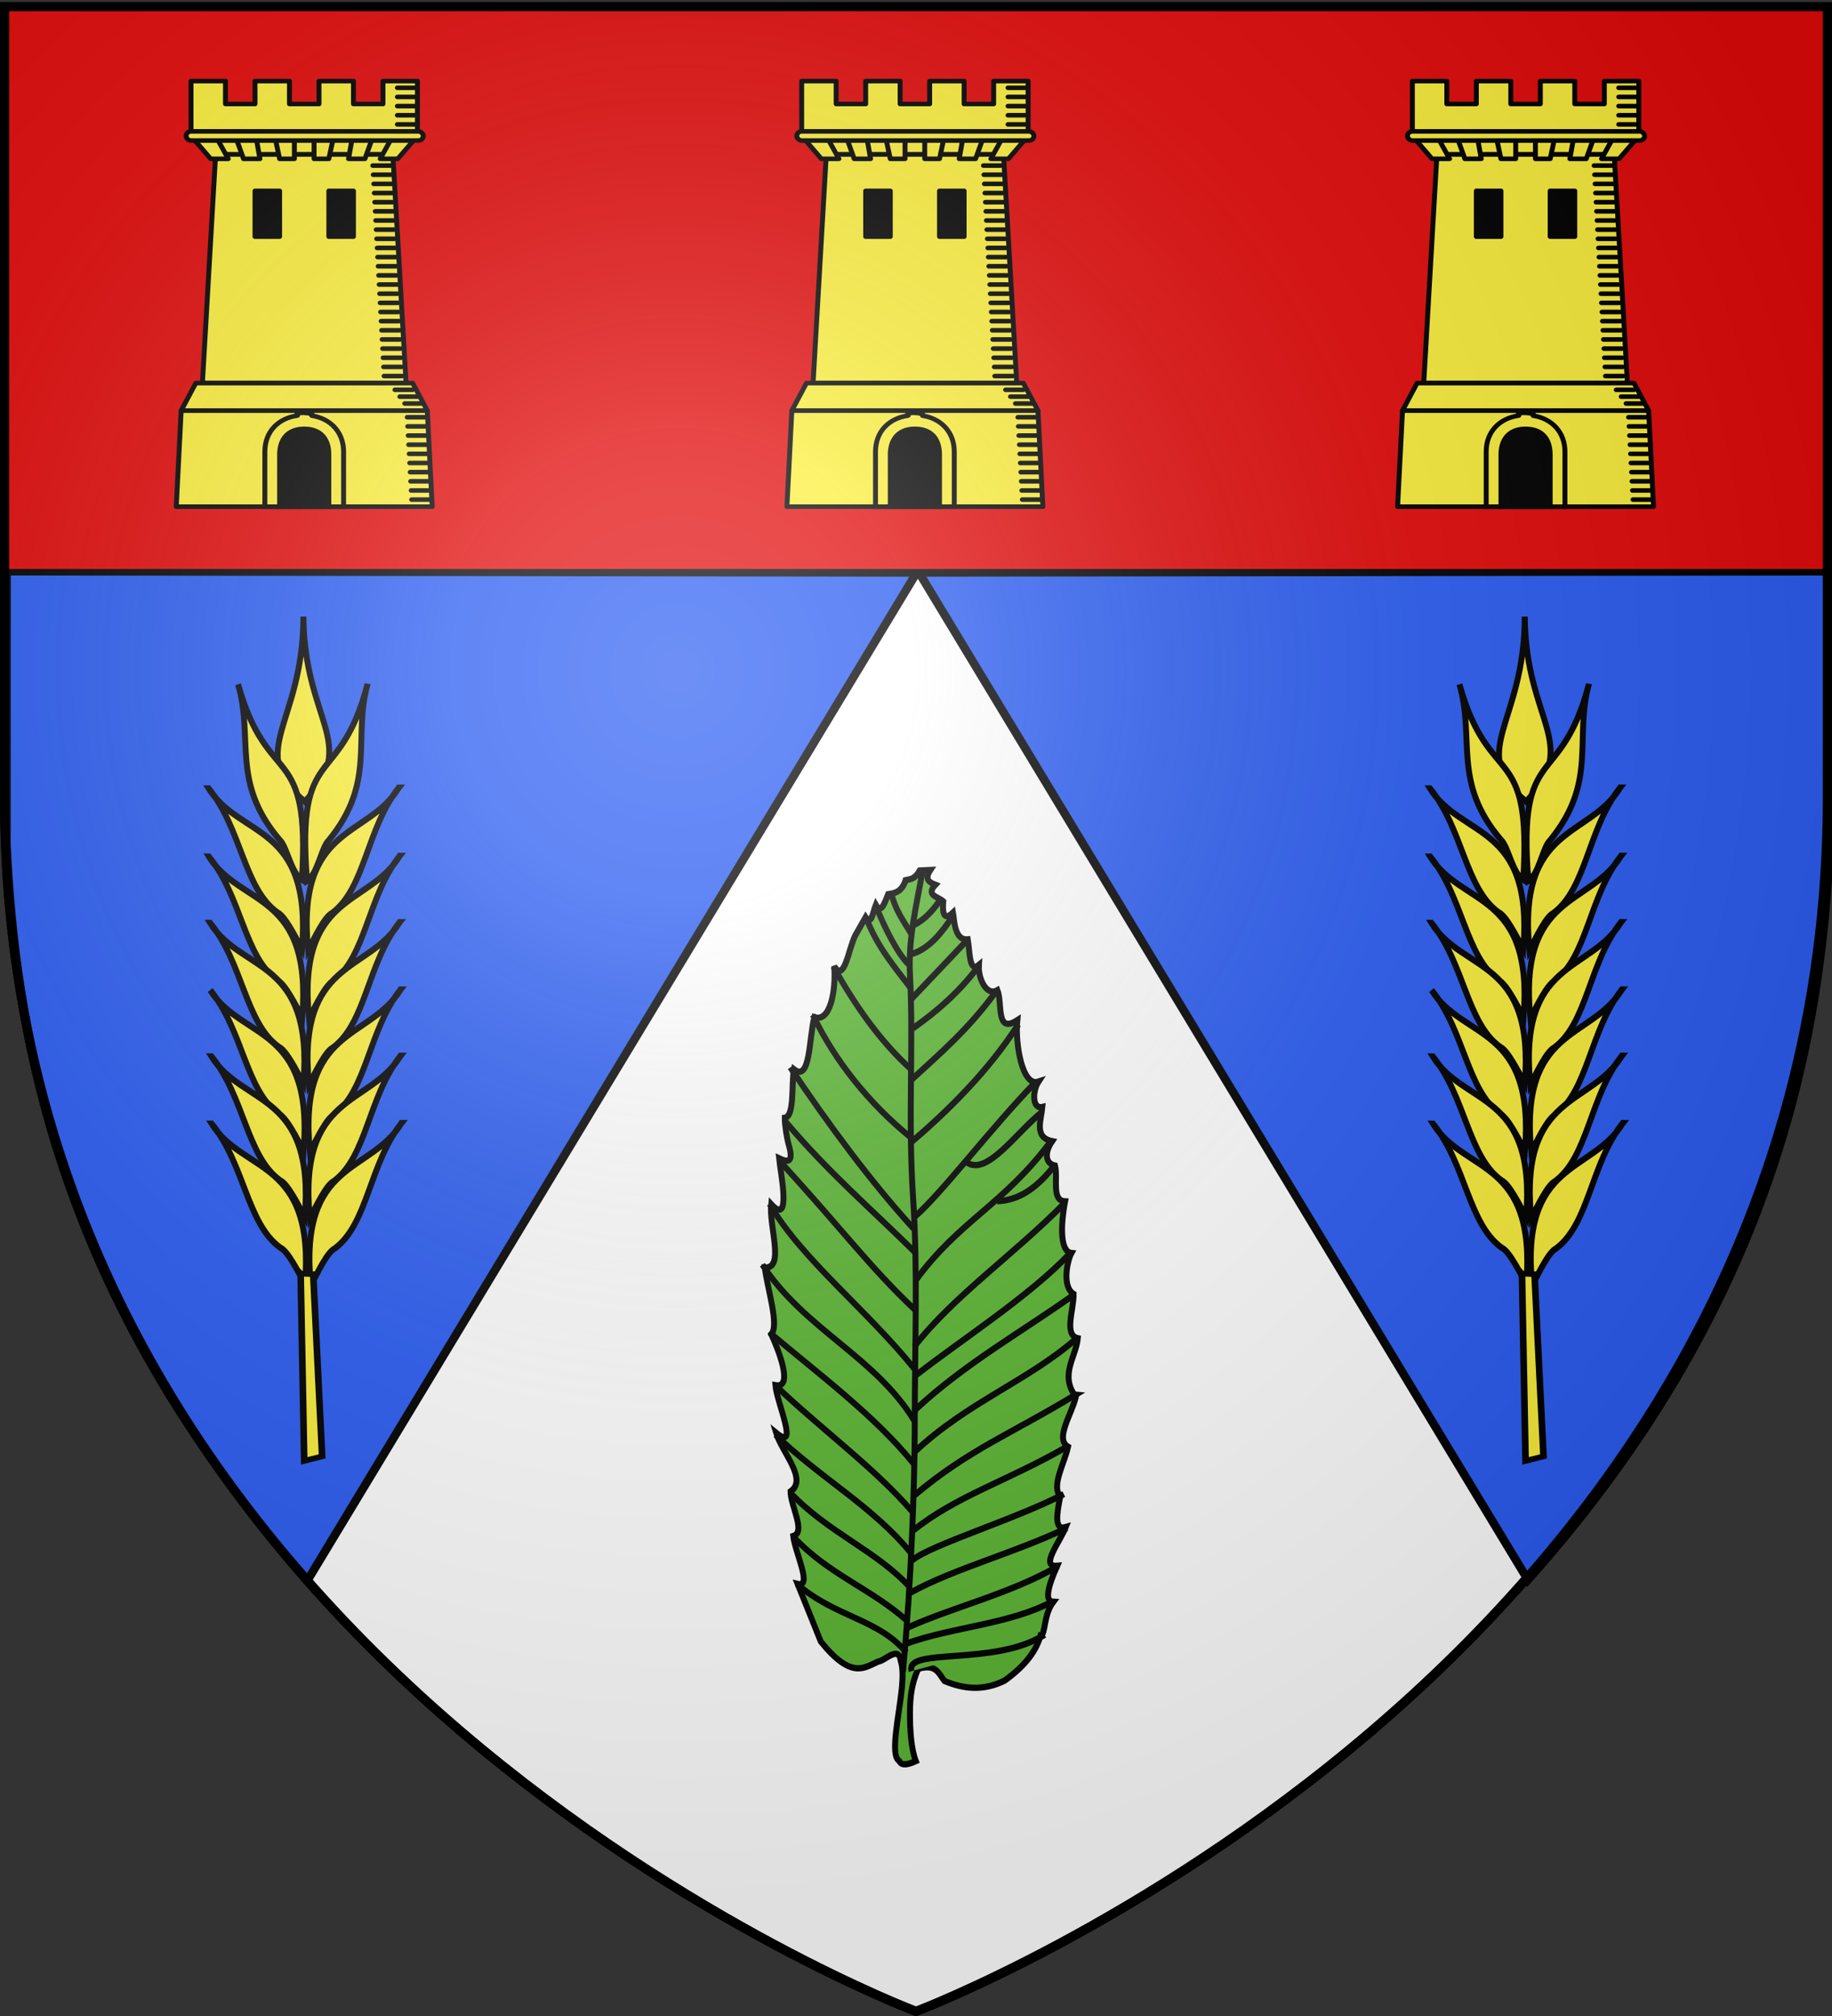
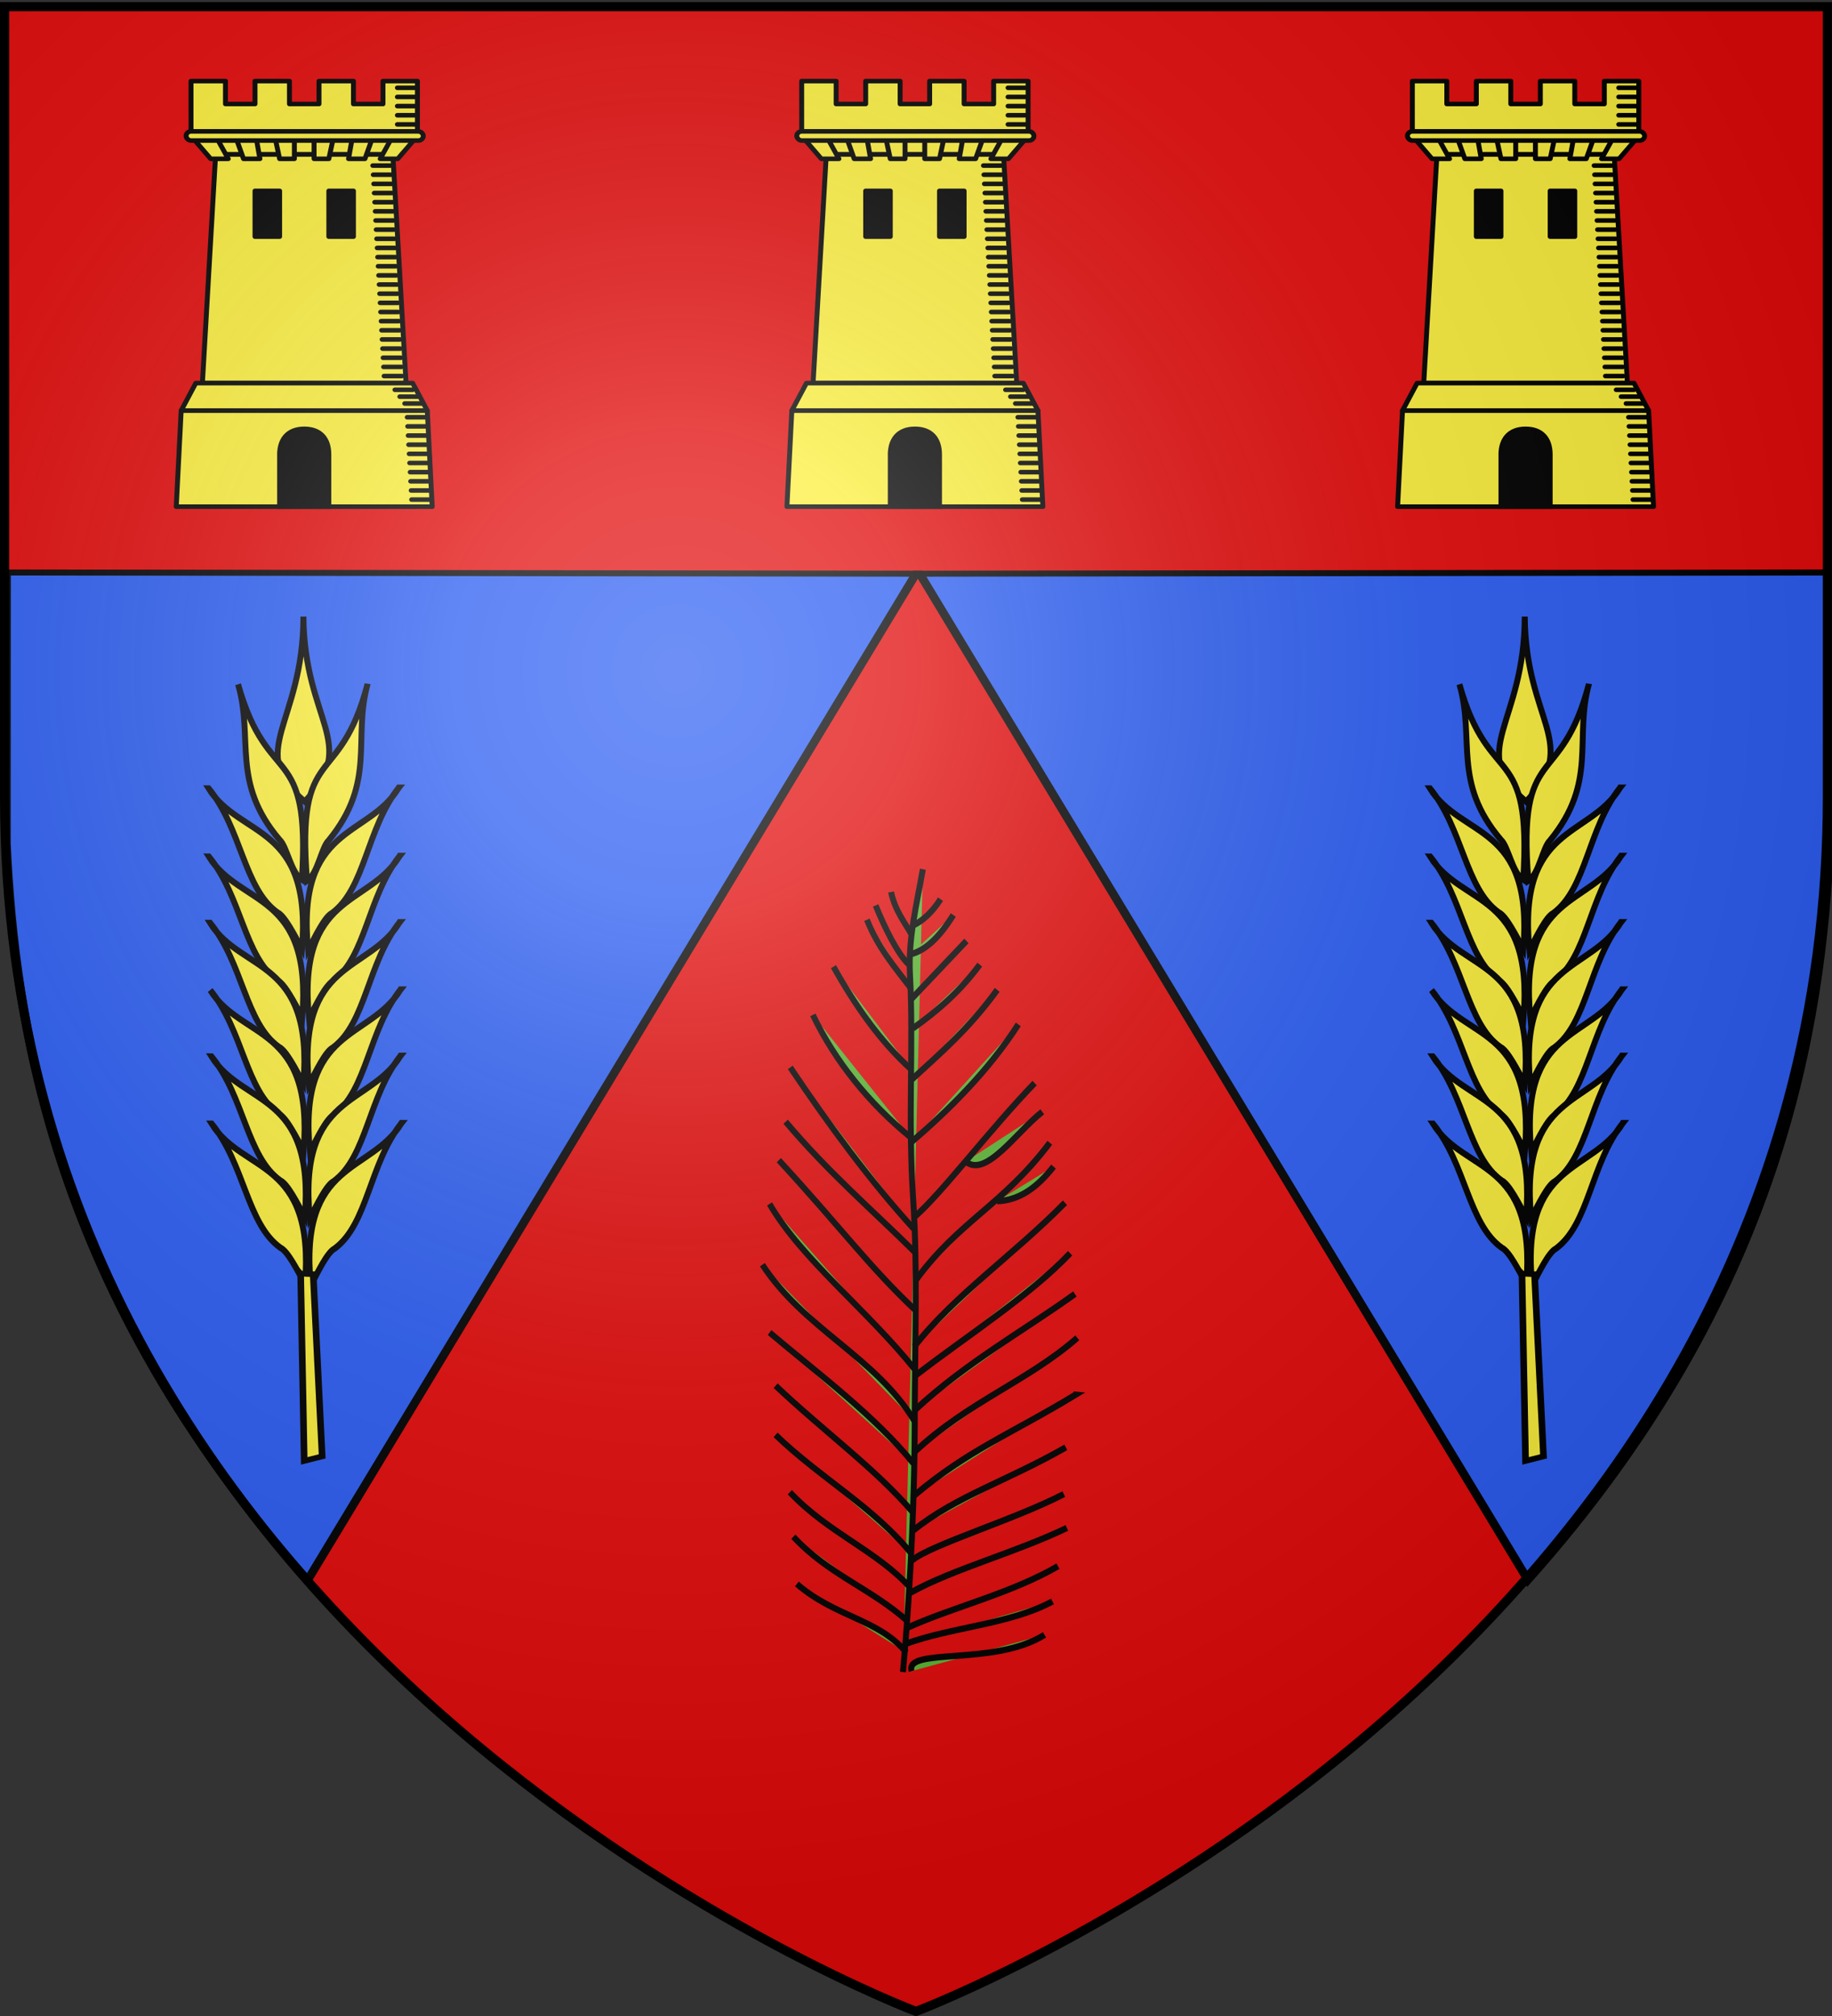
<svg xmlns="http://www.w3.org/2000/svg" xmlns:xlink="http://www.w3.org/1999/xlink" height="660" width="600" version="1.0">
  <rect width="100%" height="100%" fill="#333333" stroke="none" />
  <defs>
    <linearGradient id="g">
      <stop offset="0" style="stop-color:white;stop-opacity:.314" />
      <stop style="stop-color:white;stop-opacity:.251" offset=".19" />
      <stop offset=".6" style="stop-color:#6b6b6b;stop-opacity:.125" />
      <stop offset="1" style="stop-color:black;stop-opacity:.125" />
    </linearGradient>
    <linearGradient id="a">
      <stop style="stop-color:white;stop-opacity:.314" offset="0" />
      <stop offset=".19" style="stop-color:white;stop-opacity:.251" />
      <stop style="stop-color:#6b6b6b;stop-opacity:.125" offset=".6" />
      <stop style="stop-color:black;stop-opacity:.125" offset="1" />
    </linearGradient>
    <linearGradient id="l">
      <stop style="stop-color:#fd0000;stop-opacity:1" offset="0" />
      <stop offset=".5" style="stop-color:#e77275;stop-opacity:.659" />
      <stop offset="1" style="stop-color:black;stop-opacity:.323" />
    </linearGradient>
    <linearGradient id="j">
      <stop offset="0" style="stop-color:white;stop-opacity:.314" />
      <stop style="stop-color:white;stop-opacity:.251" offset=".19" />
      <stop offset=".6" style="stop-color:#6b6b6b;stop-opacity:.125" />
      <stop offset="1" style="stop-color:black;stop-opacity:.125" />
    </linearGradient>
    <linearGradient id="e">
      <stop offset="0" style="stop-color:white;stop-opacity:1" />
      <stop offset="1" style="stop-color:white;stop-opacity:1" />
    </linearGradient>
    <linearGradient id="h">
      <stop style="stop-color:#fff;stop-opacity:1" offset="0" />
      <stop style="stop-color:#fff;stop-opacity:1" offset="1" />
    </linearGradient>
    <linearGradient id="f">
      <stop style="stop-color:#fd0000;stop-opacity:1" offset="0" />
      <stop offset=".5" style="stop-color:#e77275;stop-opacity:.659" />
      <stop offset="1" style="stop-color:black;stop-opacity:.323" />
    </linearGradient>
    <linearGradient id="k">
      <stop style="stop-color:#fd0000;stop-opacity:1" offset="0" />
      <stop offset=".5" style="stop-color:#e77275;stop-opacity:.659" />
      <stop offset="1" style="stop-color:black;stop-opacity:.323" />
    </linearGradient>
    <linearGradient id="i">
      <stop offset="0" style="stop-color:#fff;stop-opacity:.314" />
      <stop offset=".19" style="stop-color:#fff;stop-opacity:.251" />
      <stop offset=".6" style="stop-color:#6b6b6b;stop-opacity:.125" />
      <stop offset="1" style="stop-color:#000;stop-opacity:.125" />
    </linearGradient>
    <linearGradient id="p">
      <stop offset="0" style="stop-color:white;stop-opacity:.314" />
      <stop style="stop-color:white;stop-opacity:.251" offset=".19" />
      <stop offset=".6" style="stop-color:#6b6b6b;stop-opacity:.125" />
      <stop offset="1" style="stop-color:black;stop-opacity:.125" />
    </linearGradient>
    <g id="d">
      <use height="540" width="810" transform="rotate(72)" xlink:href="#c" />
      <use height="540" width="810" transform="rotate(144)" xlink:href="#c" />
    </g>
    <g id="c">
      <path transform="rotate(18 3.157 -.5)" d="M0 0v1h.5L0 0z" id="b" />
      <use height="540" width="810" transform="scale(-1 1)" xlink:href="#b" />
    </g>
    <g id="n">
-       <path id="m" d="M0 0v1h.5L0 0z" transform="rotate(18 3.157 -.5)" />
+       <path id="m" d="M0 0v1h.5z" transform="rotate(18 3.157 -.5)" />
      <use xlink:href="#m" transform="scale(-1 1)" width="810" height="540" />
    </g>
    <g id="o">
      <use xlink:href="#n" transform="rotate(72)" width="810" height="540" />
      <use xlink:href="#n" transform="rotate(144)" width="810" height="540" />
    </g>
    <radialGradient xlink:href="#a" id="B" gradientUnits="userSpaceOnUse" gradientTransform="matrix(1.353 0 0 1.349 -77.63 -85.747)" cx="221.445" cy="226.331" fx="221.445" fy="226.331" r="300" />
  </defs>
  <g style="display:inline">
    <path style="fill:#e20909;fill-opacity:1;fill-rule:evenodd;stroke:none;stroke-width:1px;stroke-linecap:butt;stroke-linejoin:miter;stroke-opacity:1" d="M300 658.5s298.5-112.32 298.5-397.772V2.176H1.5v258.552C1.5 546.18 300 658.5 300 658.5z" />
-     <path style="fill:#fff;fill-opacity:1;fill-rule:evenodd;stroke:#000;stroke-width:3;stroke-linecap:butt;stroke-linejoin:miter;stroke-opacity:1;display:inline;stroke-miterlimit:4;stroke-dasharray:none" d="M1.5 187.781v72.938C1.5 546.17 300 658.5 300 658.5s298.5-112.33 298.5-397.781V187.78H1.5z" />
    <g transform="translate(-56.186 -89.835)" style="display:inline;stroke:#000;stroke-opacity:1">
      <g id="y" style="fill:#fcef3c;stroke:#000;stroke-opacity:1">
        <g style="fill:#fcef3c;stroke:#000;stroke-opacity:1">
          <g transform="matrix(1.612 0 0 1.498 189.833 18.376)" style="fill:#fcef3c;stroke:#000;stroke-opacity:1;stroke-width:1;stroke-miterlimit:4;stroke-dasharray:none">
            <path style="fill:#fcef3c;fill-rule:evenodd;stroke:#000;stroke-width:1;stroke-linecap:butt;stroke-linejoin:miter;stroke-miterlimit:4;stroke-opacity:1;stroke-dasharray:none" d="m84.972 81.428-2.687 50h41.375l-2.688-50h-36z" />
            <path style="fill:#fcef3c;fill-rule:evenodd;stroke:#000;stroke-width:1;stroke-linecap:butt;stroke-linejoin:round;stroke-miterlimit:4;stroke-opacity:1;stroke-dasharray:none" d="m77.972 137.428-1 21h52l-1-21h-50z" />
            <path style="fill:#fcef3c;fill-opacity:1;fill-rule:evenodd;stroke:#000;stroke-width:1;stroke-linecap:round;stroke-linejoin:round;stroke-miterlimit:4;stroke-opacity:1;stroke-dasharray:none;stroke-dashoffset:0" d="M79.972 65.428v12h46v-12h-7v5h-6v-5h-7v5h-6v-5h-7v5h-6v-5h-7z" />
            <path style="fill:#fcef3c;fill-opacity:1;fill-rule:evenodd;stroke:#000;stroke-width:1;stroke-linecap:round;stroke-linejoin:round;stroke-miterlimit:4;stroke-opacity:1;stroke-dasharray:none" d="m79.972 77.428 5 3.988h36l5-3.988h-46z" />
            <path id="q" style="fill:#fcef3c;fill-rule:evenodd;stroke:#000;stroke-width:1;stroke-linecap:round;stroke-linejoin:round;stroke-miterlimit:4;stroke-opacity:1;stroke-dasharray:none" d="m79.972 77.416 4 5h3.566l-2.566-5h-5z" />
            <use xlink:href="#q" height="1" width="1" transform="matrix(-1 0 0 1 205.945 0)" style="fill:#fcef3c;stroke:#000;stroke-opacity:1;stroke-width:1;stroke-miterlimit:4;stroke-dasharray:none" />
            <path id="r" style="fill:#fcef3c;fill-rule:evenodd;stroke:#000;stroke-width:1;stroke-linecap:round;stroke-linejoin:round;stroke-miterlimit:4;stroke-opacity:1;stroke-dasharray:none" d="m88.972 77.416 1.667 5h3.333l-.833-5h-4.167z" />
            <use xlink:href="#r" height="1" width="1" transform="matrix(-1 0 0 1 205.945 0)" style="fill:#fcef3c;stroke:#000;stroke-opacity:1;stroke-width:1;stroke-miterlimit:4;stroke-dasharray:none" />
            <path id="s" style="fill:#fcef3c;fill-rule:evenodd;stroke:#000;stroke-width:1;stroke-linecap:butt;stroke-linejoin:round;stroke-miterlimit:4;stroke-opacity:1;stroke-dasharray:none" d="M96.972 77.416h4v5h-3l-1-5z" />
            <use xlink:href="#s" height="1" width="1" transform="matrix(-1 0 0 1 205.945 0)" style="fill:#fcef3c;stroke:#000;stroke-opacity:1;stroke-width:1;stroke-miterlimit:4;stroke-dasharray:none" />
            <rect style="fill:#fcef3c;fill-opacity:1;fill-rule:evenodd;stroke:#000;stroke-width:1;stroke-linecap:round;stroke-linejoin:round;stroke-miterlimit:4;stroke-opacity:1;stroke-dasharray:none;stroke-dashoffset:0" y="76.416" x="78.972" ry="1" height="2" width="48.191" />
            <path id="t" style="fill:#000;fill-opacity:1;fill-rule:evenodd;stroke:#000;stroke-width:1;stroke-linecap:round;stroke-linejoin:round;stroke-miterlimit:4;stroke-opacity:1;stroke-dasharray:none;stroke-dashoffset:0" d="M92.972 89.416h5v10h-5z" />
            <use xlink:href="#t" height="1" width="1" x="15" style="fill:#000;stroke:#000;stroke-opacity:1;stroke-width:1;stroke-miterlimit:4;stroke-dasharray:none" />
            <path id="u" style="fill:#fcef3c;stroke:#000;stroke-width:1;stroke-linecap:round;stroke-linejoin:miter;stroke-opacity:1;stroke-miterlimit:4;stroke-dasharray:none" d="M121.898 66.89h3.6" />
            <use xlink:href="#u" height="1" width="1" y="2" style="fill:#fcef3c;stroke:#000;stroke-opacity:1;stroke-width:1;stroke-miterlimit:4;stroke-dasharray:none" />
            <use xlink:href="#u" height="1" width="1" y="4" style="fill:#fcef3c;stroke:#000;stroke-opacity:1;stroke-width:1;stroke-miterlimit:4;stroke-dasharray:none" />
            <use xlink:href="#u" height="1" width="1" y="6" style="fill:#fcef3c;stroke:#000;stroke-opacity:1;stroke-width:1;stroke-miterlimit:4;stroke-dasharray:none" />
            <use xlink:href="#u" height="1" width="1" y="8" style="fill:#fcef3c;stroke:#000;stroke-opacity:1;stroke-width:1;stroke-miterlimit:4;stroke-dasharray:none" />
-             <path style="fill:#fcef3c;fill-opacity:1;fill-rule:evenodd;stroke:#000;stroke-width:1;stroke-miterlimit:4;stroke-opacity:1;stroke-dasharray:none" d="M101.556 138.084c-.194.016.203.42.014.449-3.865.574-6.598 3.485-6.598 7.895v12h16v-12c0-4.293-2.659-7.255-6.44-7.878-.127-.02.11-.386-.02-.401-1.131-.231-1.977-.34-2.955-.065z" />
            <path style="fill:#000;fill-opacity:1;fill-rule:evenodd;stroke:#000;stroke-width:1;stroke-miterlimit:4;stroke-opacity:1;stroke-dasharray:none" d="M97.972 147.022v11.406h10v-11.406c0-3.372-1.648-5.592-5-5.594-3.5 0-5 2.478-5 5.594z" />
            <g id="w" transform="translate(-262.028 -409.947)" style="fill:#fcef3c;stroke:#000;stroke-opacity:1;stroke-width:1;stroke-miterlimit:4;stroke-dasharray:none">
              <use xlink:href="#u" height="1" width="1" y="17" x="-5" id="v" transform="translate(262.028 409.947)" style="fill:#fcef3c;stroke:#000;stroke-opacity:1;stroke-width:1;stroke-miterlimit:4;stroke-dasharray:none" />
              <use xlink:href="#v" height="1" width="1" y="2" x=".1" style="fill:#fcef3c;stroke:#000;stroke-opacity:1;stroke-width:1;stroke-miterlimit:4;stroke-dasharray:none" />
              <use xlink:href="#v" height="1" width="1" y="4" x=".2" style="fill:#fcef3c;stroke:#000;stroke-opacity:1;stroke-width:1;stroke-miterlimit:4;stroke-dasharray:none" />
              <use xlink:href="#v" height="1" width="1" y="6" x=".3" style="fill:#fcef3c;stroke:#000;stroke-opacity:1;stroke-width:1;stroke-miterlimit:4;stroke-dasharray:none" />
              <use xlink:href="#v" height="1" width="1" y="8" x=".4" style="fill:#fcef3c;stroke:#000;stroke-opacity:1;stroke-width:1;stroke-miterlimit:4;stroke-dasharray:none" />
            </g>
            <use xlink:href="#w" height="1" width="1" y="10" x=".5" style="fill:#fcef3c;stroke:#000;stroke-opacity:1;stroke-width:1;stroke-miterlimit:4;stroke-dasharray:none" />
            <use xlink:href="#w" height="1" width="1" y="20" x="1" style="fill:#fcef3c;stroke:#000;stroke-opacity:1;stroke-width:1;stroke-miterlimit:4;stroke-dasharray:none" />
            <use xlink:href="#w" height="1" width="1" y="30" x="1.5" style="fill:#fcef3c;stroke:#000;stroke-opacity:1;stroke-width:1;stroke-miterlimit:4;stroke-dasharray:none" />
            <use xlink:href="#w" height="1" width="1" y="40" x="2" style="fill:#fcef3c;stroke:#000;stroke-opacity:1;stroke-width:1;stroke-miterlimit:4;stroke-dasharray:none" />
            <path style="fill:#fcef3c;fill-rule:evenodd;stroke:#000;stroke-width:1;stroke-linecap:round;stroke-linejoin:round;stroke-miterlimit:4;stroke-opacity:1;stroke-dasharray:none" d="m80.941 131.428-2.969 6h50l-2.968-6H80.94z" />
            <use xlink:href="#w" height="1" width="1" y="55" x="7" style="fill:#fcef3c;stroke:#000;stroke-opacity:1;stroke-width:1;stroke-miterlimit:4;stroke-dasharray:none" />
            <use xlink:href="#w" height="1" width="1" y="65" x="7.5" style="fill:#fcef3c;stroke:#000;stroke-opacity:1;stroke-width:1;stroke-miterlimit:4;stroke-dasharray:none" />
            <use xlink:href="#u" height="1" width="1" y="66" x="-.5" id="x" style="fill:#fcef3c;stroke:#000;stroke-opacity:1;stroke-width:1;stroke-miterlimit:4;stroke-dasharray:none" />
            <use xlink:href="#x" height="1" width="1" y="1.5" x="1" style="fill:#fcef3c;stroke:#000;stroke-opacity:1;stroke-width:1;stroke-miterlimit:4;stroke-dasharray:none" />
            <use xlink:href="#x" height="1" width="1" y="3" x="2" style="fill:#fcef3c;stroke:#000;stroke-opacity:1;stroke-width:1;stroke-miterlimit:4;stroke-dasharray:none" />
          </g>
        </g>
      </g>
      <use xlink:href="#y" transform="translate(-200)" width="600" height="660" style="stroke:#000;stroke-opacity:1" />
      <use xlink:href="#y" transform="translate(200)" width="600" height="660" style="stroke:#000;stroke-opacity:1" />
    </g>
    <g style="fill:#2b5df2">
      <g style="fill:#2b5df2;display:inline" transform="matrix(1 0 0 .652 -2.245 182.079)">
        <path id="z" d="M302.245 8.806 103.016 514.12c-83.09-142.914-95.985-279.273-98.762-370L4.293 8.197z" style="fill:#2b5df2;fill-rule:evenodd;stroke:#000;stroke-width:3;stroke-linecap:butt;stroke-linejoin:miter;stroke-miterlimit:4;stroke-opacity:1;stroke-dasharray:none" />
        <use xlink:href="#z" transform="matrix(-1 0 0 1 605.701 0)" width="600" height="660" />
      </g>
    </g>
    <g id="A" style="stroke:#000;stroke-opacity:1;stroke-width:2;stroke-miterlimit:4;stroke-dasharray:none">
      <g style="display:inline;stroke:#000;stroke-opacity:1;stroke-width:2;stroke-miterlimit:4;stroke-dasharray:none">
        <g style="fill:#fcef3c;fill-opacity:1;stroke:#000;stroke-width:2.229;stroke-miterlimit:4;stroke-opacity:1;stroke-dasharray:none;display:inline">
          <g style="fill:#fcef3c;fill-opacity:1;stroke:#000;stroke-width:1.712;stroke-miterlimit:4;stroke-opacity:1;stroke-dasharray:none">
            <path style="fill:#fcef3c;fill-opacity:1;fill-rule:evenodd;stroke:#000;stroke-width:1.712;stroke-linecap:butt;stroke-linejoin:miter;stroke-miterlimit:4;stroke-opacity:1;stroke-dasharray:none;display:inline" d="M1236.49 151.036c-19.492 22.086-11.329 38.487-33.552 37.355-1.55-22.515 14.378-16.025 33.552-37.355z" transform="matrix(-.847 -.799 -.749 .904 1259.804 1053.28)" />
            <g style="fill:#fcef3c;fill-opacity:1;stroke:#000;stroke-width:1.712;stroke-miterlimit:4;stroke-opacity:1;stroke-dasharray:none">
              <path d="M1210.439 152.46c-13.245 27.249 5.454 25.133-22.223 51.588-1.133-3.377 2.916-9.587 2.551-12.342.138-21.16 13.048-25.216 19.672-39.246zM1185.042 167.54c-2.531 16.137 15.772 27.116-9.524 50.397.91-4.095 2.412-9.997 1.461-12.117-2.788-11.344 7.74-23.86 8.063-38.28z" style="fill:#fcef3c;fill-opacity:1;fill-rule:evenodd;stroke:#000;stroke-width:1.712;stroke-linecap:butt;stroke-linejoin:miter;stroke-miterlimit:4;stroke-opacity:1;stroke-dasharray:none;display:inline" transform="matrix(-.847 -.799 -.749 .904 1259.804 1053.28)" />
              <path d="M1172.578 181.23c-2.53 16.138 15.772 27.117-9.524 50.397.91-4.095 2.412-9.997 1.461-12.117-2.788-11.344 7.74-23.86 8.063-38.28z" style="fill:#fcef3c;fill-opacity:1;fill-rule:evenodd;stroke:#000;stroke-width:1.712;stroke-linecap:butt;stroke-linejoin:miter;stroke-miterlimit:4;stroke-opacity:1;stroke-dasharray:none;display:inline" transform="matrix(-.847 -.799 -.749 .904 1259.804 1053.28)" />
              <path d="M1160.673 194.722c-2.53 16.138 15.772 27.117-9.524 50.397.91-4.095 2.412-9.997 1.461-12.117-2.788-11.344 7.74-23.86 8.063-38.28z" style="fill:#fcef3c;fill-opacity:1;fill-rule:evenodd;stroke:#000;stroke-width:1.712;stroke-linecap:butt;stroke-linejoin:miter;stroke-miterlimit:4;stroke-opacity:1;stroke-dasharray:none;display:inline" transform="matrix(-.847 -.799 -.749 .904 1259.804 1053.28)" />
              <path d="M1148.372 208.214c-2.531 16.138 15.772 27.117-9.524 50.397.91-4.095 2.412-9.997 1.46-12.117-2.787-11.344 7.74-23.86 8.064-38.28z" style="fill:#fcef3c;fill-opacity:1;fill-rule:evenodd;stroke:#000;stroke-width:1.712;stroke-linecap:butt;stroke-linejoin:miter;stroke-miterlimit:4;stroke-opacity:1;stroke-dasharray:none;display:inline" transform="matrix(-.847 -.799 -.749 .904 1259.804 1053.28)" />
              <path d="M1136.467 221.706c-2.531 16.138 15.772 27.117-9.524 50.397.91-4.095 2.412-9.997 1.461-12.117-2.788-11.344 7.74-23.86 8.063-38.28z" style="fill:#fcef3c;fill-opacity:1;fill-rule:evenodd;stroke:#000;stroke-width:1.712;stroke-linecap:butt;stroke-linejoin:miter;stroke-miterlimit:4;stroke-opacity:1;stroke-dasharray:none;display:inline" transform="matrix(-.847 -.799 -.749 .904 1259.804 1053.28)" />
              <path d="M1124.165 235.198c-2.53 16.138 15.773 27.117-9.524 50.397.91-4.095 2.412-9.996 1.461-12.117-2.788-11.344 7.74-23.86 8.063-38.28z" style="fill:#fcef3c;fill-opacity:1;fill-rule:evenodd;stroke:#000;stroke-width:1.712;stroke-linecap:butt;stroke-linejoin:miter;stroke-miterlimit:4;stroke-opacity:1;stroke-dasharray:none;display:inline" transform="matrix(-.847 -.799 -.749 .904 1259.804 1053.28)" />
            </g>
            <g style="fill:#fcef3c;fill-opacity:1;stroke:#000;stroke-width:1.712;stroke-miterlimit:4;stroke-opacity:1;stroke-dasharray:none;display:inline">
              <path d="M1210.439 152.46c-13.245 27.249 5.454 25.133-22.223 51.588-1.133-3.377 2.916-9.587 2.551-12.342.138-21.16 13.048-25.216 19.672-39.246zM1185.042 167.54c-2.531 16.137 15.772 27.116-9.524 50.397.91-4.095 2.412-9.997 1.461-12.117-2.788-11.344 7.74-23.86 8.063-38.28z" style="fill:#fcef3c;fill-opacity:1;fill-rule:evenodd;stroke:#000;stroke-width:1.712;stroke-linecap:butt;stroke-linejoin:miter;stroke-miterlimit:4;stroke-opacity:1;stroke-dasharray:none;display:inline" transform="matrix(.833 -.815 .764 .889 -1046.797 1074.999)" />
              <path d="M1172.578 181.23c-2.53 16.138 15.772 27.117-9.524 50.397.91-4.095 2.412-9.997 1.461-12.117-2.788-11.344 7.74-23.86 8.063-38.28z" style="fill:#fcef3c;fill-opacity:1;fill-rule:evenodd;stroke:#000;stroke-width:1.712;stroke-linecap:butt;stroke-linejoin:miter;stroke-miterlimit:4;stroke-opacity:1;stroke-dasharray:none;display:inline" transform="matrix(.833 -.815 .764 .889 -1046.797 1074.999)" />
              <path d="M1160.673 194.722c-2.53 16.138 15.772 27.117-9.524 50.397.91-4.095 2.412-9.997 1.461-12.117-2.788-11.344 7.74-23.86 8.063-38.28z" style="fill:#fcef3c;fill-opacity:1;fill-rule:evenodd;stroke:#000;stroke-width:1.712;stroke-linecap:butt;stroke-linejoin:miter;stroke-miterlimit:4;stroke-opacity:1;stroke-dasharray:none;display:inline" transform="matrix(.833 -.815 .764 .889 -1046.797 1074.999)" />
              <path d="M1148.372 208.214c-2.531 16.138 15.772 27.117-9.524 50.397.91-4.095 2.412-9.997 1.46-12.117-2.787-11.344 7.74-23.86 8.064-38.28z" style="fill:#fcef3c;fill-opacity:1;fill-rule:evenodd;stroke:#000;stroke-width:1.712;stroke-linecap:butt;stroke-linejoin:miter;stroke-miterlimit:4;stroke-opacity:1;stroke-dasharray:none;display:inline" transform="matrix(.833 -.815 .764 .889 -1046.797 1074.999)" />
              <path d="M1136.467 221.706c-2.531 16.138 15.772 27.117-9.524 50.397.91-4.095 2.412-9.997 1.461-12.117-2.788-11.344 7.74-23.86 8.063-38.28z" style="fill:#fcef3c;fill-opacity:1;fill-rule:evenodd;stroke:#000;stroke-width:1.712;stroke-linecap:butt;stroke-linejoin:miter;stroke-miterlimit:4;stroke-opacity:1;stroke-dasharray:none;display:inline" transform="matrix(.833 -.815 .764 .889 -1046.797 1074.999)" />
              <path d="M1124.165 235.198c-2.53 16.138 15.773 27.117-9.524 50.397.91-4.095 2.412-9.996 1.461-12.117-2.788-11.344 7.74-23.86 8.063-38.28z" style="fill:#fcef3c;fill-opacity:1;fill-rule:evenodd;stroke:#000;stroke-width:1.712;stroke-linecap:butt;stroke-linejoin:miter;stroke-miterlimit:4;stroke-opacity:1;stroke-dasharray:none;display:inline" transform="matrix(.833 -.815 .764 .889 -1046.797 1074.999)" />
            </g>
          </g>
          <path style="fill:#fcef3c;fill-opacity:1;fill-rule:evenodd;stroke:#000;stroke-width:2.229;stroke-linecap:butt;stroke-linejoin:miter;stroke-miterlimit:4;stroke-opacity:1;stroke-dasharray:none" d="m1113.644 308.301-1.207 74.045-6.035-1.795 3.017-72.025 4.225-.225z" transform="matrix(-.973 0 0 .828 1182.04 161.69)" />
        </g>
      </g>
    </g>
    <use xlink:href="#A" transform="translate(400)" width="600" height="660" style="stroke:#000;stroke-opacity:1;stroke-width:2;stroke-miterlimit:4;stroke-dasharray:none" />
    <g style="stroke:#000;stroke-opacity:1;stroke-width:1.519;stroke-miterlimit:4;stroke-dasharray:none">
      <g style="display:inline;stroke:#000;stroke-opacity:1;stroke-width:1.519;stroke-miterlimit:4;stroke-dasharray:none">
        <g style="fill:#5ab532;stroke:#000;stroke-width:2.449;stroke-miterlimit:4;stroke-opacity:1;stroke-dasharray:none;display:inline">
          <g style="fill:#5ab532;fill-opacity:1;stroke:#000;stroke-width:6.738;stroke-miterlimit:4;stroke-opacity:1;stroke-dasharray:none">
-             <path style="fill:#5ab532;fill-opacity:1;fill-rule:evenodd;stroke:#000;stroke-width:6.738;stroke-linecap:butt;stroke-linejoin:miter;stroke-miterlimit:4;stroke-opacity:1;stroke-dasharray:none" d="M959.685 783.037c-11.378-4.673-3.642-48.25-2.545-78.914.28-11.498-.3-21.851-3.394-28.85-3.565-16.589-17.504 1.755-25.456 3.395-15.079 7.743-28.314 22.569-66.185-15.274l-30.547-59.397c17.593 2.43-5.353-33.652-8.486-50.912 14.288-5.56-5.033-31.545-6.364-47.517 18.933-14.943-12.755-41.073-20.789-61.518 28.089 18.242-1.213-32.014-4.242-50.912 21.757 1.776-.44-40.522-8.486-54.306 8.545-10.255-7.345-47.1-12.303-70.852 22.971-1.042 1.596-44.226 2.545-68.73 25.016 21.951 8.297-34.272 5.516-50.064 12.04 4.32 16.382 1.418 9.849-15.624-2.616-6.825-6.002-20.773-6.455-28.5 11.277-2.637 4.703-37.122 6.788-53.032 19.646 12.183 14.525-34.806 19.092-58.125 18.774 3.998 22.503-31.586 18.668-56.851 12.948 16.779 14.707-20.438 21.637-35.638l10.182-20.365c7.148 8.792 7.764-5.998 10.607-14.425 6.724 9.796 9.903-3.376 13.152-12.728 7.757-1.82 15.344-4.067 18.668-16.97 5.091-1.71 10.182-1.555 15.273-11.88l11.88-1.697c-6.272 10.781-.29 13.392 6.788 15.274-10.582 12.645 4.339 12.538 10.182 16.97-.233 7.155.22 23.61 11.88 11.031 2 7.447 3.333 29.963 18.667 27.153 3.226 12.1 3.808 36.378 14.425 26.304-.063 13.88 10.694 33.328 22.91 25.032 6.854 13.462.952 47.571 24.608 30.123-.866 25.293 10.616 71.187 28.426 63.64-5.88 10.097-5.391 30.373 6.364 26.728-.315 13.793-7.638 33.57 13.576 35.638-8.292 13.452-5.848 24.873 5.091 25.88 4.491 12.653-1.87 38.132 14 37.336-3.599 28.956-1.225 54.66 11.032 54.73-4.079 8.403-8.484 37.122 5.515 43.699 1.407 17.115-8.165 45.236 8.061 47.093-.857 20.997-18.092 41.215 2.121 63.215-3.377 19.164-20.82 47.21-5.09 54.306-2.964 18.826-16.213 43.529-5.092 54.306-2.664 19.38-4.396 37.293 8.485 32.244-5.624 16.831-26.653 45.987-6.788 42.427-8.767 23.142-12.079 39.545-1.697 39.032-10.336 15.178-6.05 36.635-11.88 37.335-3.41 16.03-13.61 33.193-37.334 52.609-23.92 13.895-46.215 13.163-67.883 6.788-6.904-7.218-10.754-18-30.547-10.182-6.427 16.802-7 31.153-6.032 47.15 1.15 18.997 4.147 39.947 10.275 52.128-10.182 5.656-16.405 6.222-18.668 1.697z" transform="matrix(.288 .029 -.02 .303 33.81 311.422)" />
            <path style="fill:#5ab532;fill-opacity:1;fill-rule:evenodd;stroke:#000;stroke-width:6.738;stroke-linecap:butt;stroke-linejoin:miter;stroke-miterlimit:4;stroke-opacity:1;stroke-dasharray:none" d="M957.14 687.153c2.702-99.79-.678-201.819-5.091-266.438-6.14-89.901-7.92-165.51-18.668-242.679-12.313-88.41-10.498-161.45-20.365-240.982-4.764-38.398 2.56-75.802 6.789-113.703" transform="matrix(.288 .029 -.02 .303 33.81 311.422)" />
            <path style="fill:#5ab532;fill-opacity:1;fill-rule:evenodd;stroke:#000;stroke-width:6.738;stroke-linecap:butt;stroke-linejoin:miter;stroke-miterlimit:4;stroke-opacity:1;stroke-dasharray:none" d="M914.957-34.303 974.4-104.4m-7.588 789.697c-9.658-25.314 93.274-13.81 147.49-53.394m-155.878 24.582c50.647-22.942 116.594-32.232 162.376-61.285m-161.03 43.43c47.7-25.882 114.384-47.888 164.63-81.83m-164.63 44.34c47.094-30.333 114.553-53.796 171.83-86.34m-172.594 51.6c19.892-18.732 113.571-55.215 166.594-87.6M958.363 534c45.344-41.165 102.05-63.058 166.037-105.6m-167.94 68.34c58.12-55.3 104.848-76.675 175.14-125.94h-2.4M953.563 450c56.64-59.814 123.115-88.594 175.637-140.4m-177.83 94.885c53.6-56.05 118.23-97.74 171.83-141.685M948.618 368.134c52.536-46.186 123.68-98.335 166.182-148.534M945.72 336.582c40.076-57.995 106.257-109.992 159.48-170.63m-162.934 99.54c44-67.856 93.091-90.407 141.334-162.292m-55.2 68.4c25.404-3.14 44.825-19.745 61.2-43.2m-152.546 68.194C964.084 170.581 1015.26 94.994 1062 40.8m-72 91.697c24.037 15.631 54.697-36.672 82.8-61.697M936.146 210.146C883.999 164.112 832.437 107.707 784.8 50.4m163.346 310.8c-58.59-59.026-136.174-106.041-176.546-162m172.8 98.4c-56.328-42.492-88.874-79.3-165.6-146.4m174.643 310.946C905.794 414.664 839.373 376.262 781.2 337.2m170.194 79.2C902.562 351.74 820.541 329.987 768 265.2m189.891 294c-45.68-45.876-109.067-71.556-162.291-112.8m160.74 68.194C911.485 472.216 847.63 435.911 792 393.6m167.091 202.157C917.697 559.285 862.152 545.907 816 506.4m142.74 125.794c-44.483-31.623-93.007-41.54-135.48-78.437m136.183 112.037c-33.766-33.01-82.657-30.005-128.692-61.697M912-84c15.2-4.957 30.4-19.232 45.6-46.8m-37.2 126c25.462-20.546 49.835-43.812 70.8-75.6M922.8 50.4c30-31.185 60-59.31 90-105.6m-85.843 172.885c39.15-37.687 81.979-84.848 112.243-138.085M925.491 112.097C876.778 80.83 834.761 38.697 806.4-8.4m115.346 48c-36.716-26.327-67.95-62.149-95.649-102m88.594 14.34C895.78-68.08 874.92-87.597 860.4-116.4m50.194 43.285c-13.726-10.971-29.964-37.381-41.443-59.588m42.292 26.691c-7.533-10.67-20.374-23.863-25.843-42.788m27.103 33.6c9.2-4.888 20.097-15 29.297-31.2m-2.957 381.394C888.82 195.08 835.834 159.171 783.6 109.2" transform="matrix(.288 .029 -.02 .303 33.81 311.422)" />
          </g>
        </g>
      </g>
    </g>
  </g>
  <path d="M300 658.5s298.5-112.32 298.5-397.772V2.176H1.5v258.552C1.5 546.18 300 658.5 300 658.5z" style="opacity:1;fill:url(#B);fill-opacity:1;fill-rule:evenodd;stroke:none;stroke-width:1px;stroke-linecap:butt;stroke-linejoin:miter;stroke-opacity:1" />
  <path d="M300 658.5S1.5 546.18 1.5 260.728V2.176h597v258.552C598.5 546.18 300 658.5 300 658.5z" style="opacity:1;fill:none;fill-opacity:1;fill-rule:evenodd;stroke:#000;stroke-width:3;stroke-linecap:butt;stroke-linejoin:miter;stroke-miterlimit:4;stroke-dasharray:none;stroke-opacity:1" />
</svg>